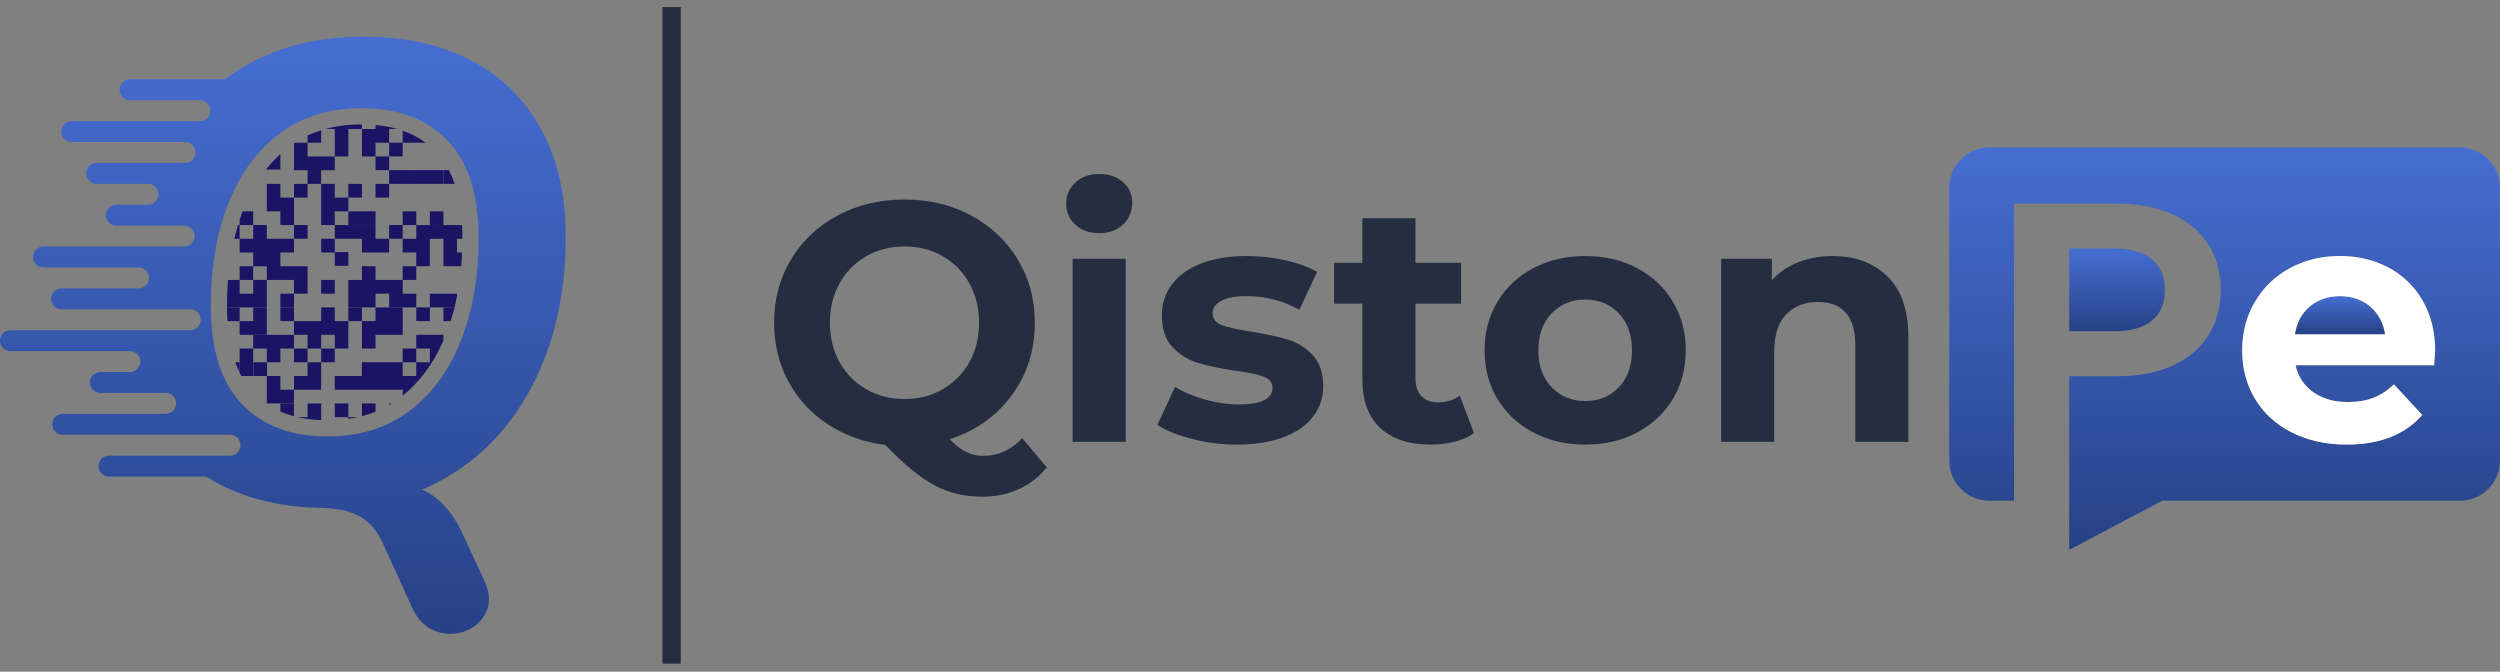
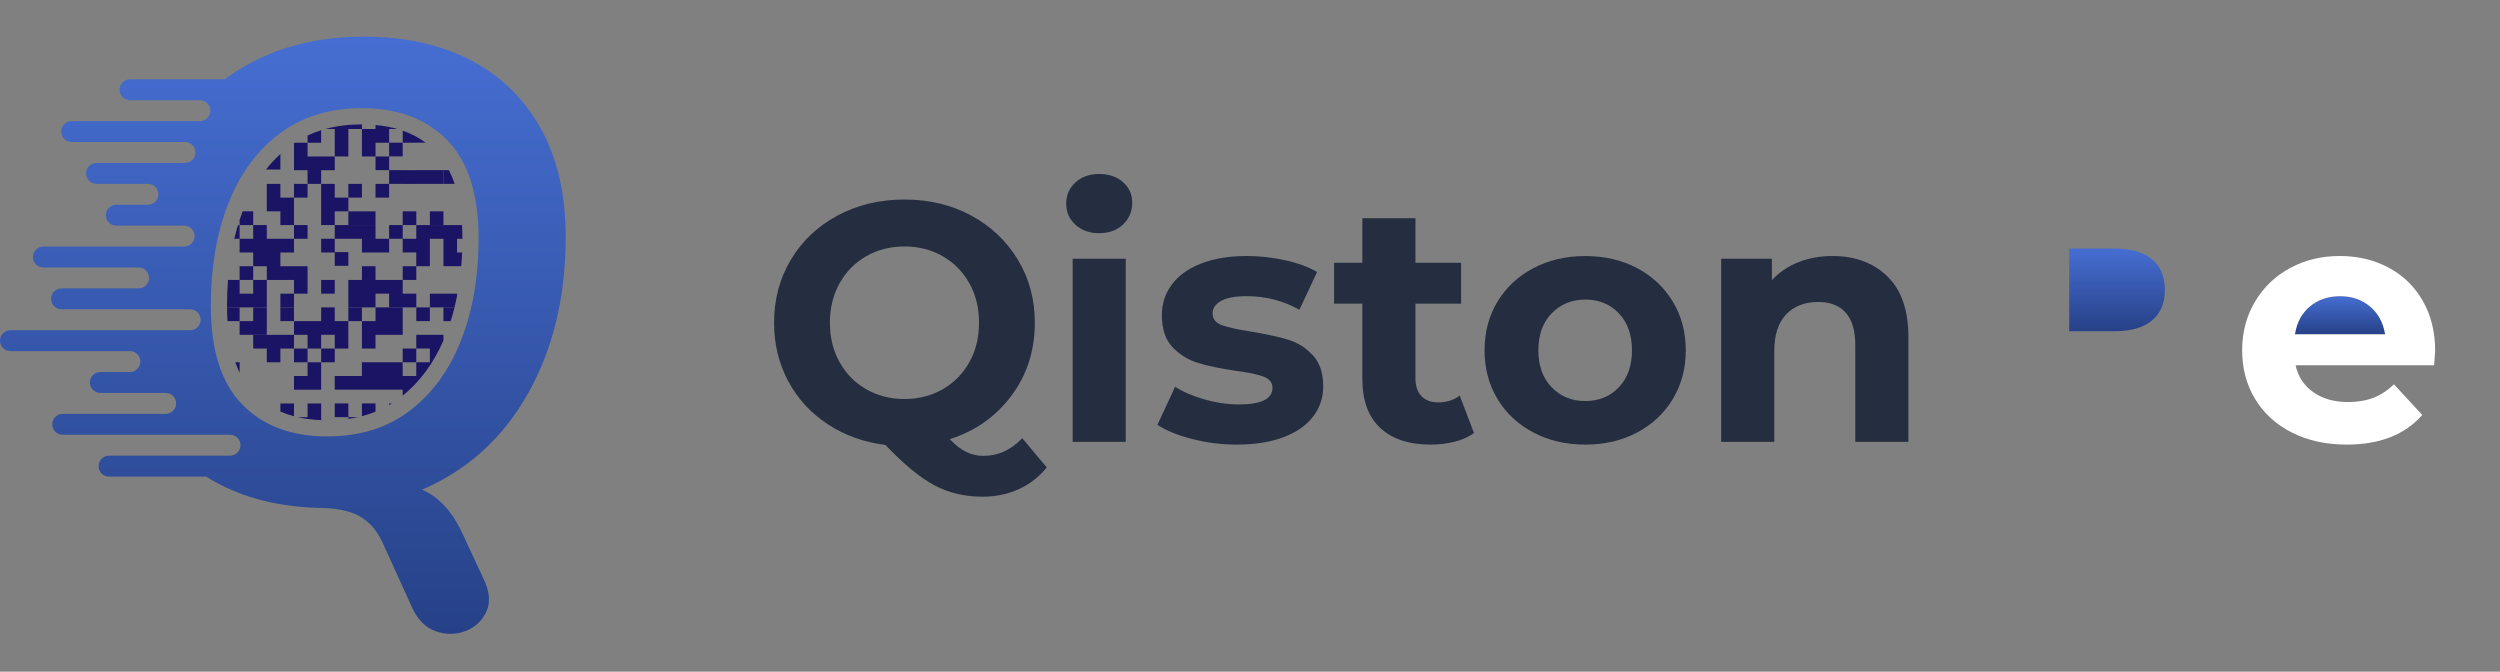
<svg xmlns="http://www.w3.org/2000/svg" width="201" height="54" viewBox="0 0 201 54" fill="none">
  <rect x="0" y="0" width="201" height="54" fill="#808080" stroke="none" />
  <path d="M84.16 37.581C83.54 38.346 82.787 38.93 81.902 39.332C81.018 39.734 80.045 39.935 78.987 39.935C77.564 39.935 76.277 39.629 75.128 39.019C73.979 38.407 72.666 37.326 71.187 35.775C69.453 35.556 67.906 35.001 66.548 34.106C65.188 33.213 64.13 32.058 63.372 30.643C62.615 29.23 62.236 27.664 62.236 25.949C62.236 24.07 62.687 22.377 63.591 20.871C64.494 19.365 65.744 18.185 67.34 17.328C68.937 16.471 70.729 16.041 72.718 16.041C74.706 16.041 76.494 16.471 78.082 17.328C79.669 18.186 80.92 19.367 81.832 20.871C82.744 22.377 83.2 24.07 83.2 25.949C83.2 28.174 82.575 30.127 81.326 31.806C80.076 33.486 78.419 34.654 76.358 35.31C76.814 35.784 77.257 36.127 77.685 36.336C78.113 36.546 78.574 36.651 79.067 36.651C80.253 36.651 81.293 36.177 82.187 35.227L84.16 37.581ZM67.504 29.123C68.025 30.053 68.74 30.779 69.654 31.299C70.566 31.82 71.587 32.08 72.719 32.08C73.851 32.08 74.873 31.82 75.784 31.299C76.697 30.779 77.413 30.053 77.934 29.123C78.454 28.192 78.714 27.134 78.714 25.947C78.714 24.761 78.454 23.703 77.934 22.772C77.413 21.841 76.698 21.116 75.784 20.595C74.873 20.075 73.851 19.815 72.719 19.815C71.587 19.815 70.566 20.075 69.654 20.595C68.742 21.116 68.025 21.841 67.504 22.772C66.984 23.703 66.724 24.761 66.724 25.947C66.724 27.134 66.984 28.192 67.504 29.123Z" fill="#252E40" />
  <path d="M86.459 18.065C85.966 17.61 85.721 17.043 85.721 16.368C85.721 15.693 85.966 15.128 86.459 14.671C86.952 14.216 87.591 13.988 88.376 13.988C89.16 13.988 89.799 14.206 90.292 14.644C90.785 15.082 91.031 15.629 91.031 16.286C91.031 16.997 90.785 17.586 90.292 18.05C89.799 18.516 89.16 18.748 88.376 18.748C87.591 18.75 86.952 18.521 86.459 18.065ZM86.241 20.802H90.51V35.527H86.241V20.802Z" fill="#252E40" />
  <path d="M95.848 35.295C94.68 34.995 93.749 34.616 93.056 34.159L94.479 31.094C95.135 31.514 95.93 31.855 96.861 32.12C97.792 32.384 98.704 32.517 99.599 32.517C101.405 32.517 102.308 32.071 102.308 31.176C102.308 30.757 102.063 30.455 101.57 30.273C101.077 30.091 100.32 29.936 99.298 29.807C98.094 29.625 97.1 29.416 96.315 29.177C95.53 28.94 94.851 28.521 94.275 27.918C93.7 27.316 93.413 26.459 93.413 25.346C93.413 24.415 93.681 23.59 94.221 22.869C94.758 22.147 95.543 21.587 96.575 21.185C97.605 20.783 98.824 20.582 100.229 20.582C101.269 20.582 102.304 20.696 103.335 20.925C104.365 21.153 105.218 21.468 105.894 21.868L104.471 24.906C103.174 24.177 101.761 23.812 100.229 23.812C99.317 23.812 98.632 23.939 98.176 24.195C97.72 24.451 97.493 24.779 97.493 25.181C97.493 25.638 97.738 25.957 98.231 26.139C98.724 26.321 99.509 26.495 100.586 26.66C101.79 26.86 102.775 27.074 103.541 27.303C104.307 27.531 104.974 27.946 105.539 28.549C106.104 29.151 106.387 29.989 106.387 31.066C106.387 31.978 106.114 32.79 105.566 33.502C105.018 34.213 104.221 34.765 103.171 35.158C102.122 35.55 100.876 35.746 99.435 35.746C98.211 35.746 97.016 35.596 95.848 35.295Z" fill="#252E40" />
  <path d="M118.509 34.815C118.089 35.126 117.574 35.359 116.963 35.513C116.352 35.668 115.708 35.746 115.034 35.746C113.282 35.746 111.928 35.299 110.969 34.405C110.011 33.512 109.533 32.198 109.533 30.463V24.415H107.261V21.13H109.533V17.544H113.802V21.13H117.47V24.415H113.802V30.409C113.802 31.029 113.961 31.508 114.281 31.845C114.6 32.183 115.051 32.351 115.636 32.351C116.311 32.351 116.886 32.169 117.36 31.803L118.509 34.815Z" fill="#252E40" />
  <path d="M123.287 34.775C122.055 34.128 121.093 33.229 120.399 32.08C119.705 30.931 119.358 29.625 119.358 28.166C119.358 26.706 119.705 25.401 120.399 24.252C121.093 23.103 122.055 22.204 123.287 21.556C124.518 20.909 125.91 20.585 127.461 20.585C129.012 20.585 130.399 20.909 131.622 21.556C132.844 22.204 133.801 23.103 134.495 24.252C135.189 25.401 135.536 26.706 135.536 28.166C135.536 29.625 135.189 30.931 134.495 32.08C133.801 33.229 132.843 34.128 131.622 34.775C130.399 35.423 129.012 35.746 127.461 35.746C125.908 35.746 124.518 35.423 123.287 34.775ZM130.156 31.134C130.859 30.396 131.21 29.406 131.21 28.164C131.21 26.924 130.859 25.934 130.156 25.194C129.454 24.456 128.555 24.086 127.461 24.086C126.367 24.086 125.463 24.456 124.751 25.194C124.038 25.933 123.683 26.923 123.683 28.164C123.683 29.406 124.038 30.394 124.751 31.134C125.463 31.874 126.365 32.243 127.461 32.243C128.555 32.243 129.454 31.873 130.156 31.134Z" fill="#252E40" />
  <path d="M151.751 22.226C152.872 23.32 153.435 24.944 153.435 27.098V35.528H149.165V27.755C149.165 26.587 148.909 25.716 148.399 25.141C147.888 24.566 147.149 24.278 146.182 24.278C145.105 24.278 144.248 24.612 143.609 25.277C142.971 25.943 142.651 26.933 142.651 28.247V35.527H138.382V20.802H142.46V22.526C143.026 21.906 143.728 21.428 144.568 21.09C145.407 20.753 146.328 20.584 147.333 20.584C149.155 20.584 150.628 21.13 151.751 22.226Z" fill="#252E40" />
  <path d="M173.016 25.77C173.71 25.194 174.057 24.378 174.057 23.32C174.057 22.243 173.71 21.418 173.016 20.843C172.323 20.267 171.31 19.98 169.978 19.98H166.365V26.631H169.978C171.31 26.632 172.323 26.345 173.016 25.77Z" fill="url(#paint0_linear_722_35)" />
-   <path d="M197.768 11.857H159.95C158.165 11.857 156.719 13.304 156.719 15.089V37.026C156.719 38.811 158.165 40.258 159.95 40.258H161.93V16.368H170.224C171.92 16.368 173.395 16.651 174.643 17.217C175.893 17.783 176.856 18.585 177.531 19.626C178.206 20.666 178.544 21.898 178.544 23.322C178.544 24.726 178.206 25.953 177.531 27.003C176.856 28.052 175.893 28.855 174.643 29.412C173.393 29.968 171.92 30.247 170.224 30.247H166.365V40.26V44.209L173.831 40.26H197.768C199.553 40.26 201 38.814 201 37.029V15.089C201 13.304 199.553 11.857 197.768 11.857ZM195.706 29.37H184.565C184.766 30.282 185.24 31.003 185.989 31.532C186.738 32.061 187.667 32.326 188.781 32.326C189.547 32.326 190.226 32.212 190.82 31.983C191.413 31.755 191.965 31.395 192.477 30.902L194.749 33.365C193.361 34.952 191.336 35.747 188.673 35.747C187.012 35.747 185.544 35.423 184.266 34.775C182.988 34.128 182.003 33.229 181.31 32.08C180.617 30.931 180.27 29.626 180.27 28.166C180.27 26.725 180.612 25.424 181.296 24.265C181.98 23.106 182.92 22.203 184.116 21.555C185.311 20.908 186.648 20.584 188.125 20.584C189.566 20.584 190.871 20.895 192.039 21.515C193.207 22.135 194.123 23.025 194.789 24.183C195.456 25.342 195.788 26.688 195.788 28.22C195.788 28.274 195.76 28.657 195.706 29.37Z" fill="url(#paint1_linear_722_35)" />
  <path d="M190.56 24.648C189.904 24.092 189.101 23.813 188.151 23.813C187.184 23.813 186.372 24.086 185.716 24.634C185.059 25.182 184.658 25.93 184.512 26.878H191.766C191.618 25.948 191.216 25.205 190.56 24.648Z" fill="url(#paint2_linear_722_35)" />
  <path d="M192.038 21.513C190.87 20.893 189.565 20.582 188.124 20.582C186.645 20.582 185.308 20.906 184.114 21.554C182.919 22.201 181.98 23.105 181.295 24.264C180.611 25.423 180.269 26.722 180.269 28.165C180.269 29.624 180.615 30.929 181.309 32.078C182.003 33.227 182.987 34.126 184.265 34.774C185.542 35.421 187.011 35.745 188.671 35.745C191.335 35.745 193.361 34.952 194.748 33.363L192.476 30.901C191.964 31.393 191.412 31.753 190.819 31.982C190.227 32.21 189.546 32.324 188.78 32.324C187.667 32.324 186.736 32.06 185.988 31.531C185.239 31.002 184.765 30.28 184.564 29.369H195.704C195.759 28.657 195.787 28.273 195.787 28.22C195.787 26.686 195.454 25.342 194.788 24.183C194.123 23.024 193.205 22.135 192.038 21.513ZM184.512 26.878C184.658 25.93 185.06 25.181 185.716 24.634C186.372 24.086 187.184 23.813 188.151 23.813C189.099 23.813 189.903 24.092 190.56 24.648C191.217 25.205 191.618 25.949 191.764 26.878H184.512Z" fill="white" />
  <path d="M18.918 29.127C19.022 29.42 19.138 29.699 19.266 29.963V29.127H18.918Z" fill="#1B1464" />
  <path d="M35.653 14.782H36.555C36.421 14.389 36.266 14.02 36.09 13.679H35.653V14.782Z" fill="#1B1464" />
  <path d="M26.914 11.475V12.578H28.007V11.475V10.373H29.1V10.001C29.091 10.001 29.084 10.001 29.075 10.001C28.014 10.001 27.042 10.126 26.145 10.373H26.914V11.475Z" fill="#1B1464" />
  <path d="M25.821 11.475V10.468C25.444 10.588 25.08 10.731 24.729 10.897V11.475H25.821Z" fill="#1B1464" />
  <path d="M29.1 10.373V11.475V12.578H30.192V13.681H31.285V12.578H30.192V11.475H31.285V12.575H32.377V11.475H33.47V11.473H34.219C33.67 11.063 33.057 10.743 32.377 10.506V11.473H31.285V10.373H31.96C31.412 10.215 30.824 10.108 30.192 10.05V10.373H29.1Z" fill="#1B1464" />
  <path d="M23.636 13.682H24.728V14.785H25.821V13.682H26.914V12.579H25.821H24.728V11.477H23.704C23.682 11.491 23.659 11.505 23.636 11.52V12.579V13.682Z" fill="#1B1464" />
  <path d="M22.543 13.63V12.579V12.383C22.127 12.761 21.738 13.178 21.38 13.632H21.451H22.543V13.63Z" fill="#1B1464" />
  <path d="M32.377 14.785H33.469V14.782H34.561H35.653V13.678H34.561H33.469V13.682H32.377V13.678H31.284V14.782H32.377V14.785Z" fill="#1B1464" />
  <path d="M22.543 14.785H21.45V15.888V16.992H22.543V18.095H23.636V16.992V15.888H22.543V14.785Z" fill="#1B1464" />
  <path d="M24.728 14.785H23.636V15.888H24.728V14.785Z" fill="#1B1464" />
  <path d="M29.099 14.785H28.007V15.888H29.099V14.785Z" fill="#1B1464" />
  <path d="M31.284 14.785H30.191V15.888H31.284V14.785Z" fill="#1B1464" />
  <path d="M35.653 16.992H34.56V18.095H35.653V16.992Z" fill="#1B1464" />
  <path d="M25.821 16.992V18.095H26.914V16.992H28.007V15.888H26.914V14.785H25.821V15.888V16.992Z" fill="#1B1464" />
  <path d="M20.357 18.095V16.992H19.51C19.425 17.216 19.343 17.444 19.265 17.677V18.096H20.357V18.095Z" fill="#1B1464" />
  <path d="M29.099 18.095H30.192V16.992H29.099H28.007V18.095H29.099Z" fill="#1B1464" />
  <path d="M33.47 16.992H32.377V18.095H33.47V16.992Z" fill="#1B1464" />
  <path d="M19.266 18.095H19.133C19.025 18.453 18.927 18.822 18.837 19.198H19.266V18.095Z" fill="#1B1464" />
  <path d="M24.728 18.095H23.636V19.198H24.728V18.095Z" fill="#1B1464" />
  <path d="M30.192 18.095H29.099H28.007H26.914V19.198H28.007H29.099V20.3H30.192H31.285V19.198H30.192V18.095Z" fill="#1B1464" />
  <path d="M32.377 18.095H31.284V19.198H32.377V18.095Z" fill="#1B1464" />
  <path d="M20.357 20.3V21.405H21.45V22.508H22.543H23.635V23.61H24.728V22.508V21.405H23.635H22.543V20.3H23.635V19.198H22.543H21.45V18.095H20.357V19.198H19.265V20.3H20.357Z" fill="#1B1464" />
  <path d="M25.821 20.3H26.914V21.371H28.007V20.268H26.914V19.197H25.821V20.3Z" fill="#1B1464" />
  <path d="M35.654 18.095H34.561H33.469V19.198H32.376V20.3H33.469V21.403H34.561V20.3V19.198H35.654V20.3V21.403H36.747H37.083C37.115 21.041 37.138 20.673 37.154 20.3H36.745V19.198H37.177C37.177 19.182 37.177 19.166 37.177 19.151C37.177 18.789 37.167 18.438 37.147 18.095H36.744H35.654Z" fill="#1B1464" />
  <path d="M20.357 21.404H19.265V22.507H20.357V21.404Z" fill="#1B1464" />
  <path d="M30.192 22.507V21.404H29.099V22.507H28.007V23.61V24.714H29.099H30.192V23.61H31.285V24.714H32.377H33.47V23.61H32.377V22.507H31.285H30.192Z" fill="#1B1464" />
  <path d="M33.47 21.404H32.377V22.507H33.47V21.404Z" fill="#1B1464" />
  <path d="M20.358 24.714H21.451V23.611V22.509H20.358V23.611H19.266V22.509H18.331C18.278 23.182 18.251 23.874 18.251 24.587C18.251 24.63 18.252 24.672 18.252 24.715H19.266H20.358V24.714Z" fill="#1B1464" />
-   <path d="M26.914 22.507H25.821V23.61H26.914V22.507Z" fill="#1B1464" />
+   <path d="M26.914 22.507H25.821V23.61H26.914V22.507" fill="#1B1464" />
  <path d="M23.636 23.61H22.543V24.713H23.636V23.61Z" fill="#1B1464" />
  <path d="M35.653 23.61H34.56V24.713H35.653H36.544C36.617 24.415 36.685 24.112 36.746 23.802V23.609H35.653V23.61Z" fill="#1B1464" />
  <path d="M19.266 24.714H18.253C18.256 25.094 18.267 25.461 18.291 25.817H19.266V24.714Z" fill="#1B1464" />
  <path d="M20.357 26.919H21.45V25.817V24.714H20.357V25.817H19.265V26.919H20.357Z" fill="#1B1464" />
  <path d="M23.636 24.714H22.543V25.817H23.636V24.714Z" fill="#1B1464" />
  <path d="M24.728 28.024H25.821V26.919H26.914V28.024H28.006V26.919V25.817H26.914V24.714H25.821V25.817H24.728H23.636V26.919H24.728V28.024Z" fill="#1B1464" />
  <path d="M29.099 24.714H28.007V25.817H29.099V24.714Z" fill="#1B1464" />
  <path d="M34.562 24.714H33.47V25.817H34.562V24.714Z" fill="#1B1464" />
  <path d="M35.653 25.817H36.231C36.346 25.457 36.45 25.09 36.544 24.714H35.653V25.817Z" fill="#1B1464" />
  <path d="M20.357 26.92V28.024H21.45V29.127H22.543V28.024H23.635V26.92H22.543H21.45H20.357Z" fill="#1B1464" />
-   <path d="M20.357 29.127V28.024H19.265V29.127V29.963C19.309 30.055 19.357 30.143 19.403 30.231H20.357V29.127Z" fill="#1B1464" />
  <path d="M24.728 28.024H23.636V29.127H24.728V28.024Z" fill="#1B1464" />
  <path d="M26.914 28.024H25.821V29.127H26.914V28.024Z" fill="#1B1464" />
  <path d="M29.1 28.024H30.192V26.919H31.285H32.377V25.817V24.714H31.285H30.192V25.817H29.1V26.919V28.024Z" fill="#1B1464" />
  <path d="M24.728 30.23H23.636V31.334H24.728H25.821V30.23V29.127H24.728V30.23Z" fill="#1B1464" />
-   <path d="M22.543 30.23H21.471V29.127H20.379V30.23H21.45V31.334V32.436H22.543H23.635V31.334H22.543V30.23Z" fill="#1B1464" />
  <path d="M34.561 26.92H33.468V28.023H34.561V29.125H33.468V28.023H32.375V29.125H33.468V30.228H32.375V29.125H31.283H30.19H29.097V30.228H28.005H26.912V31.331H28.005H29.097H30.19H31.283H32.375V31.812C33.756 30.699 34.857 29.209 35.653 27.372V26.919H34.561V26.92Z" fill="#1B1464" />
  <path d="M22.543 32.436V33.09C22.888 33.241 23.253 33.367 23.636 33.468V32.436H22.543Z" fill="#1B1464" />
  <path d="M25.822 32.436H24.729V33.539H23.929C24.515 33.673 25.146 33.754 25.822 33.779V33.539V32.436Z" fill="#1B1464" />
  <path d="M28.007 32.436H26.914V33.539H28.007V32.436Z" fill="#1B1464" />
  <path d="M31.284 32.569C31.359 32.526 31.433 32.483 31.505 32.436H31.284V32.569Z" fill="#1B1464" />
  <path d="M29.1 32.437V33.458C29.477 33.361 29.841 33.243 30.192 33.101V32.435H29.1V32.437Z" fill="#1B1464" />
  <path d="M28.007 33.675C28.264 33.639 28.516 33.594 28.763 33.54H28.007V33.675Z" fill="#1B1464" />
  <path d="M43.472 10.319C42.13 7.916 40.249 6.086 37.828 4.832C35.405 3.577 32.541 2.95 29.231 2.95C25.259 2.95 21.827 3.891 18.936 5.773C18.64 5.965 18.352 6.167 18.07 6.374H10.454C9.988 6.374 9.613 6.751 9.613 7.215C9.613 7.67 9.974 8.04 10.426 8.055C10.437 8.055 10.445 8.056 10.454 8.056H16.099C16.55 8.071 16.913 8.441 16.913 8.896C16.913 9.361 16.536 9.737 16.072 9.737H5.765C5.3 9.737 4.924 10.114 4.924 10.578C4.924 11.034 5.285 11.403 5.738 11.418C5.748 11.418 5.757 11.419 5.765 11.419H14.899C15.351 11.434 15.713 11.804 15.713 12.259C15.713 12.714 15.352 13.084 14.899 13.099H7.763C7.753 13.099 7.744 13.1 7.735 13.1C7.284 13.115 6.922 13.485 6.922 13.94C6.922 14.395 7.283 14.765 7.735 14.78C7.745 14.78 7.754 14.781 7.763 14.781H11.922C12.373 14.796 12.736 15.166 12.736 15.621C12.736 16.076 12.375 16.446 11.922 16.461H9.352C9.342 16.461 9.334 16.462 9.325 16.462C8.874 16.477 8.511 16.846 8.511 17.302C8.511 17.757 8.873 18.127 9.325 18.141C9.335 18.141 9.344 18.143 9.352 18.143H14.83C15.281 18.157 15.644 18.527 15.644 18.983C15.644 19.448 15.267 19.824 14.803 19.824H13.86C13.85 19.824 13.842 19.822 13.833 19.822H4.431H3.489C3.024 19.822 2.648 20.2 2.648 20.663C2.648 21.119 3.009 21.489 3.461 21.503C3.472 21.503 3.48 21.505 3.489 21.505H11.169C11.62 21.519 11.983 21.889 11.983 22.344C11.983 22.8 11.622 23.17 11.169 23.184H4.949C4.939 23.184 4.93 23.186 4.921 23.186C4.47 23.2 4.108 23.57 4.108 24.025C4.108 24.485 4.476 24.858 4.934 24.866C4.939 24.866 4.943 24.866 4.949 24.866H15.293C15.297 24.866 15.301 24.866 15.307 24.866C15.765 24.874 16.134 25.247 16.134 25.708C16.134 26.173 15.757 26.549 15.293 26.549H11.213C11.203 26.549 11.194 26.547 11.185 26.547H4.921H0.841C0.376 26.547 0 26.924 0 27.388C0 27.844 0.361 28.214 0.814 28.228C0.824 28.228 0.832 28.23 0.841 28.23H10.47C10.921 28.244 11.283 28.614 11.283 29.069C11.283 29.49 10.974 29.837 10.572 29.9C10.539 29.906 10.506 29.909 10.471 29.91H8.068C8.058 29.91 8.049 29.912 8.04 29.912C7.589 29.926 7.226 30.296 7.226 30.752C7.226 31.207 7.588 31.577 8.04 31.591C8.05 31.591 8.059 31.593 8.068 31.593H13.347C13.798 31.607 14.161 31.977 14.161 32.432C14.161 32.888 13.8 33.258 13.347 33.272C13.337 33.272 13.329 33.274 13.32 33.274H5.017C4.566 33.288 4.203 33.658 4.203 34.113C4.203 34.579 4.58 34.955 5.044 34.955H8.15H15.388H18.494C18.959 34.955 19.335 35.332 19.335 35.796C19.335 36.251 18.974 36.621 18.521 36.635C18.511 36.635 18.503 36.637 18.494 36.637H8.738C8.287 36.651 7.925 37.021 7.925 37.477C7.925 37.942 8.302 38.318 8.766 38.318H16.579C16.81 38.465 17.046 38.607 17.289 38.741C19.605 40.03 22.349 40.727 25.52 40.831H25.468C26.93 40.831 28.062 41.048 28.864 41.484C29.665 41.919 30.292 42.625 30.746 43.6L33.149 48.879C33.602 49.854 34.238 50.48 35.057 50.76C35.875 51.039 36.669 51.029 37.435 50.734C38.201 50.438 38.758 49.915 39.107 49.166C39.455 48.416 39.368 47.52 38.845 46.475L37.069 42.659C36.267 41.022 35.222 39.925 33.934 39.367C37.592 37.799 40.431 35.222 42.453 31.633C44.473 28.046 45.483 23.846 45.483 19.039C45.483 15.632 44.813 12.723 43.472 10.319ZM37.07 27.355C36.13 29.759 34.754 31.649 32.941 33.025C31.129 34.402 28.917 35.089 26.304 35.089C23.412 35.089 21.13 34.226 19.458 32.502C17.786 30.778 16.949 28.139 16.949 24.585C16.949 21.484 17.419 18.741 18.36 16.354C19.3 13.967 20.676 12.094 22.487 10.736C24.298 9.377 26.494 8.698 29.072 8.698C31.999 8.698 34.298 9.561 35.971 11.285C37.643 13.009 38.48 15.631 38.48 19.15C38.481 22.217 38.011 24.952 37.07 27.355Z" fill="url(#paint3_linear_722_35)" />
-   <path d="M54.734 0.568H53.259V53.354H54.734V0.568Z" fill="#252E40" />
  <defs>
    <linearGradient id="paint0_linear_722_35" x1="170.211" y1="19.98" x2="170.211" y2="26.631" gradientUnits="userSpaceOnUse">
      <stop stop-color="#466ED2" />
      <stop offset="1" stop-color="#264187" />
    </linearGradient>
    <linearGradient id="paint1_linear_722_35" x1="178.859" y1="11.857" x2="178.859" y2="44.209" gradientUnits="userSpaceOnUse">
      <stop stop-color="#466ED2" />
      <stop offset="1" stop-color="#264187" />
    </linearGradient>
    <linearGradient id="paint2_linear_722_35" x1="188.139" y1="23.813" x2="188.139" y2="26.878" gradientUnits="userSpaceOnUse">
      <stop stop-color="#466ED2" />
      <stop offset="1" stop-color="#264187" />
    </linearGradient>
    <linearGradient id="paint3_linear_722_35" x1="22.742" y1="2.95" x2="22.742" y2="50.963" gradientUnits="userSpaceOnUse">
      <stop stop-color="#466ED2" />
      <stop offset="1" stop-color="#264187" />
    </linearGradient>
  </defs>
</svg>